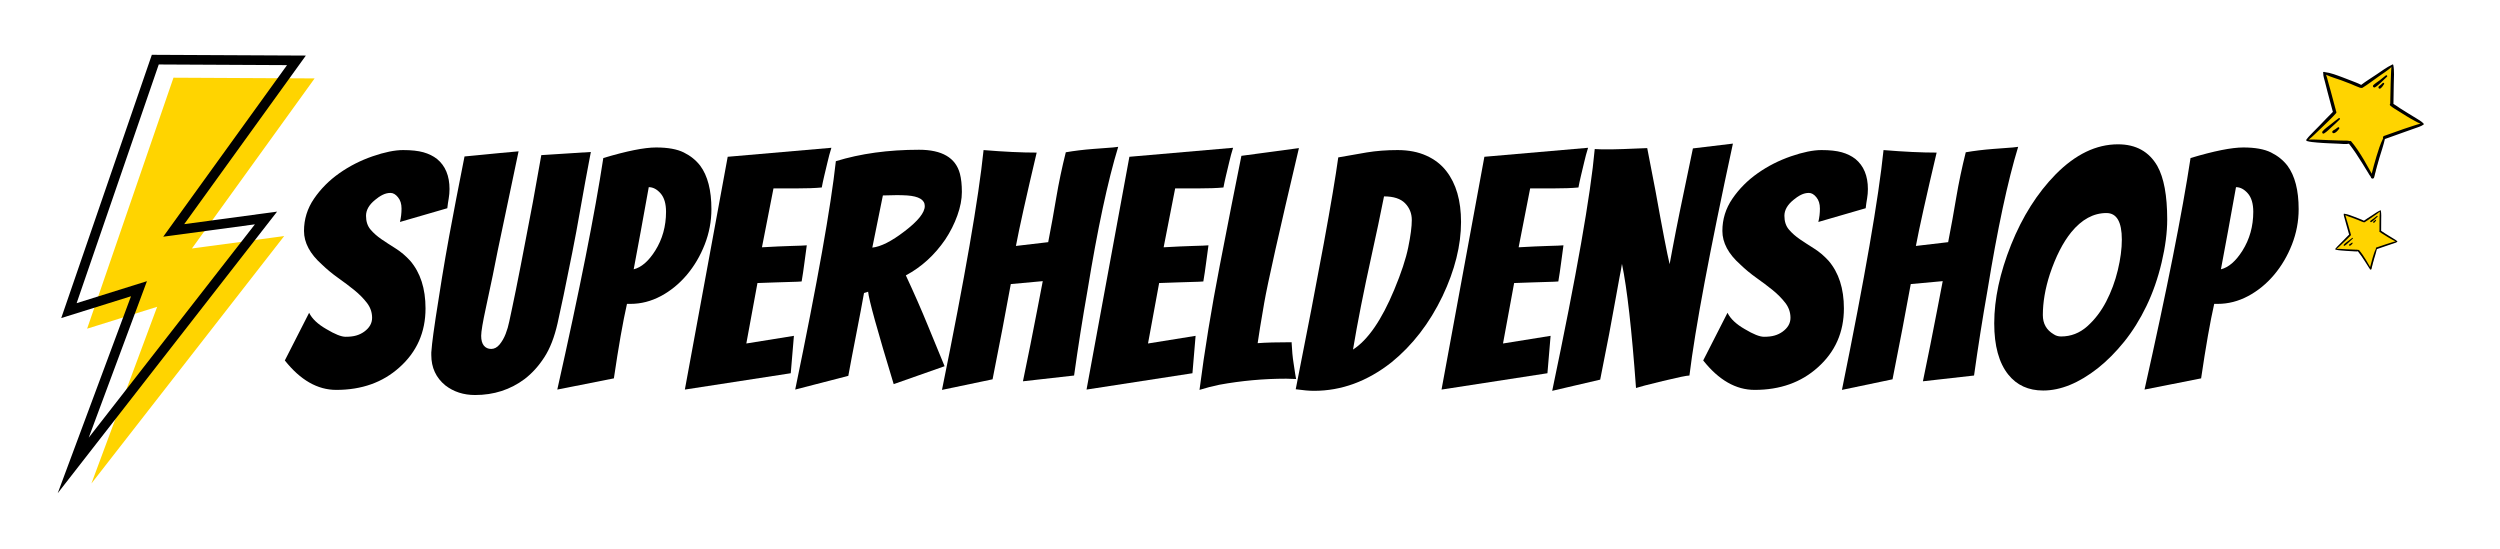
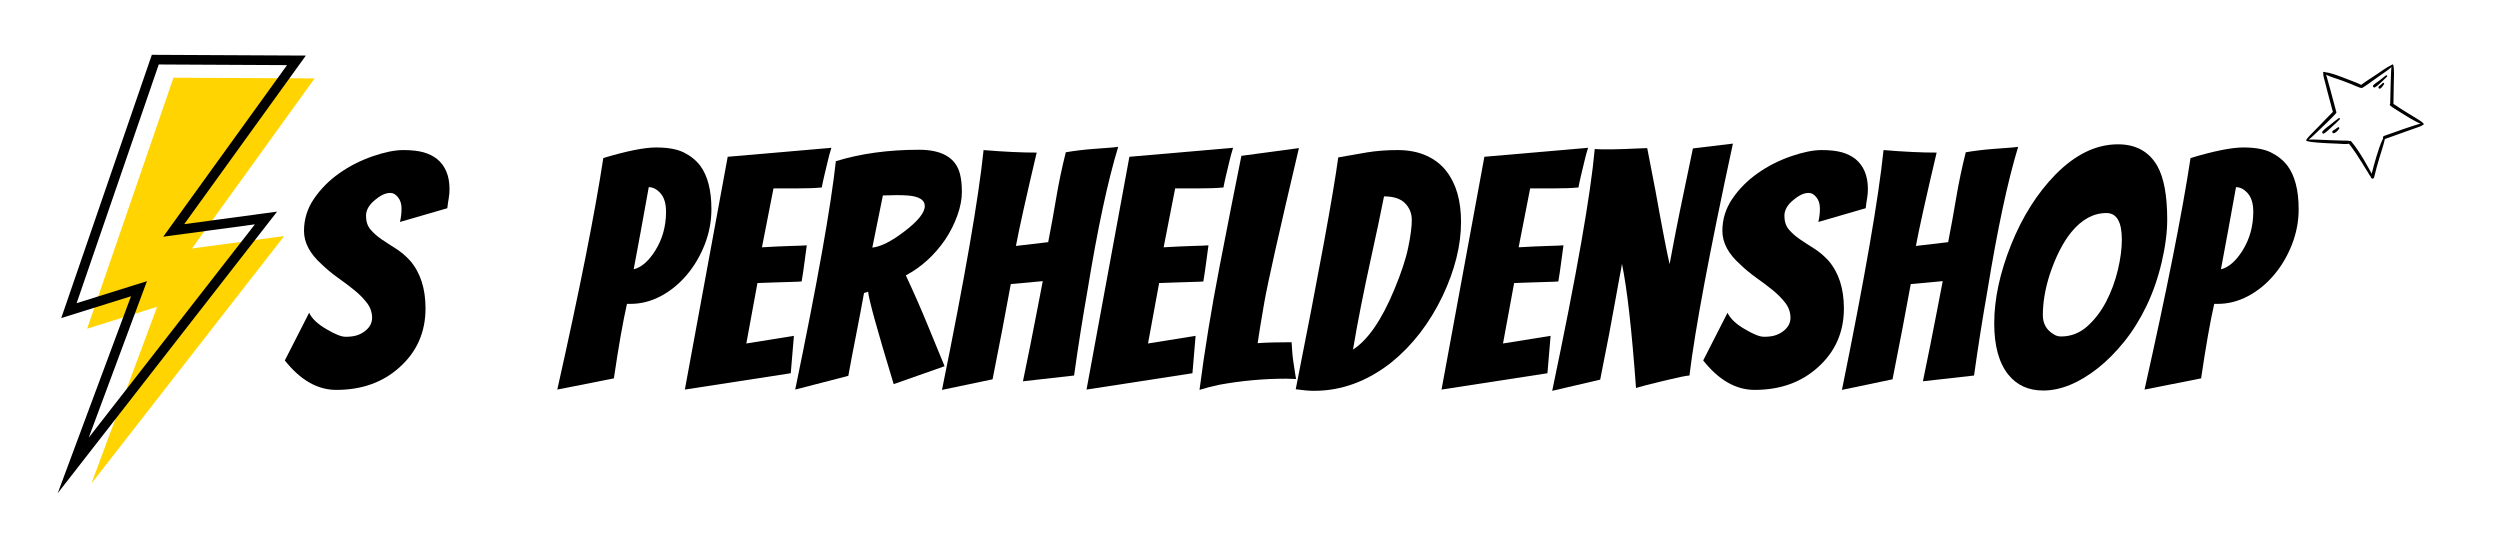
<svg xmlns="http://www.w3.org/2000/svg" width="660" zoomAndPan="magnify" viewBox="0 0 495 108.75" height="145" preserveAspectRatio="xMidYMid meet" version="1.0">
  <defs>
    <g />
    <clipPath id="id1">
      <path d="M 17 15 L 62.301 15 L 62.301 96 L 17 96 Z M 17 15 " clip-rule="nonzero" />
    </clipPath>
    <clipPath id="id2">
      <path d="M 11.418 10.852 L 61 10.852 L 61 97.652 L 11.418 97.652 Z M 11.418 10.852 " clip-rule="nonzero" />
    </clipPath>
    <clipPath id="id3">
      <path d="M 456 12 L 480 12 L 480 36 L 456 36 Z M 456 12 " clip-rule="nonzero" />
    </clipPath>
    <clipPath id="id4">
      <path d="M 463.977 7.223 L 483.52 18.262 L 472.848 37.156 L 453.301 26.117 Z M 463.977 7.223 " clip-rule="nonzero" />
    </clipPath>
    <clipPath id="id5">
      <path d="M 463.977 7.223 L 483.52 18.262 L 472.848 37.156 L 453.301 26.117 Z M 463.977 7.223 " clip-rule="nonzero" />
    </clipPath>
    <clipPath id="id6">
      <path d="M 464.176 7.434 L 483.496 18.348 L 472.977 36.973 L 453.652 26.062 Z M 464.176 7.434 " clip-rule="nonzero" />
    </clipPath>
    <clipPath id="id7">
      <path d="M 464.176 7.434 L 483.461 18.328 L 472.941 36.953 L 453.652 26.062 Z M 464.176 7.434 " clip-rule="nonzero" />
    </clipPath>
    <clipPath id="id8">
      <path d="M 456 12 L 480 12 L 480 36 L 456 36 Z M 456 12 " clip-rule="nonzero" />
    </clipPath>
    <clipPath id="id9">
      <path d="M 463.977 7.223 L 483.52 18.262 L 472.848 37.156 L 453.301 26.117 Z M 463.977 7.223 " clip-rule="nonzero" />
    </clipPath>
    <clipPath id="id10">
      <path d="M 463.977 7.223 L 483.52 18.262 L 472.848 37.156 L 453.301 26.117 Z M 463.977 7.223 " clip-rule="nonzero" />
    </clipPath>
    <clipPath id="id11">
      <path d="M 463.992 7.23 L 483.5 18.25 L 472.809 37.18 L 453.301 26.16 Z M 463.992 7.23 " clip-rule="nonzero" />
    </clipPath>
    <clipPath id="id12">
      <path d="M 463.992 7.23 L 483.5 18.25 L 472.828 37.145 L 453.32 26.125 Z M 463.992 7.23 " clip-rule="nonzero" />
    </clipPath>
    <clipPath id="id13">
      <path d="M 462 41 L 475 41 L 475 54 L 462 54 Z M 462 41 " clip-rule="nonzero" />
    </clipPath>
    <clipPath id="id14">
      <path d="M 466.121 38.684 L 476.547 44.57 L 471.023 54.344 L 460.602 48.457 Z M 466.121 38.684 " clip-rule="nonzero" />
    </clipPath>
    <clipPath id="id15">
      <path d="M 466.121 38.684 L 476.547 44.57 L 471.023 54.344 L 460.602 48.457 Z M 466.121 38.684 " clip-rule="nonzero" />
    </clipPath>
    <clipPath id="id16">
      <path d="M 466.227 38.793 L 476.535 44.617 L 471.094 54.25 L 460.785 48.43 Z M 466.227 38.793 " clip-rule="nonzero" />
    </clipPath>
    <clipPath id="id17">
-       <path d="M 466.227 38.793 L 476.516 44.605 L 471.074 54.238 L 460.785 48.43 Z M 466.227 38.793 " clip-rule="nonzero" />
-     </clipPath>
+       </clipPath>
    <clipPath id="id18">
      <path d="M 462 41 L 475 41 L 475 54 L 462 54 Z M 462 41 " clip-rule="nonzero" />
    </clipPath>
    <clipPath id="id19">
      <path d="M 466.121 38.684 L 476.547 44.57 L 471.023 54.344 L 460.602 48.457 Z M 466.121 38.684 " clip-rule="nonzero" />
    </clipPath>
    <clipPath id="id20">
      <path d="M 466.121 38.684 L 476.547 44.57 L 471.023 54.344 L 460.602 48.457 Z M 466.121 38.684 " clip-rule="nonzero" />
    </clipPath>
    <clipPath id="id21">
      <path d="M 466.129 38.688 L 476.535 44.566 L 471.008 54.355 L 460.598 48.477 Z M 466.129 38.688 " clip-rule="nonzero" />
    </clipPath>
    <clipPath id="id22">
-       <path d="M 466.129 38.688 L 476.535 44.566 L 471.016 54.34 L 460.609 48.457 Z M 466.129 38.688 " clip-rule="nonzero" />
-     </clipPath>
+       </clipPath>
  </defs>
  <g clip-path="url(#id1)">
    <path fill="rgb(100%, 83.139%, 0%)" d="M 35.148 15.387 L 34.348 15.383 L 34.09 16.137 L 17.961 63.016 L 17.25 65.078 L 19.344 64.426 L 31.117 60.746 L 20.609 88.984 L 18.102 95.73 L 22.531 90.043 L 54.609 48.871 L 56.27 46.738 L 53.578 47.102 L 38 49.199 L 61.043 17.262 L 62.293 15.527 L 60.145 15.516 L 35.148 15.387 " fill-opacity="1" fill-rule="nonzero" />
  </g>
  <g clip-path="url(#id2)">
    <path fill="rgb(0%, 0%, 0%)" d="M 29.094 55.672 L 17.57 86.656 L 50.473 44.418 L 32.32 46.867 L 56.832 12.895 L 31.434 12.766 L 31.398 12.867 L 15.172 60.027 Z M 11.43 97.652 L 25.938 58.66 L 12.125 62.977 L 30.062 10.852 L 60.559 11.004 L 36.477 44.379 L 54.863 41.902 L 11.43 97.652 " fill-opacity="1" fill-rule="nonzero" />
  </g>
  <g fill="rgb(0%, 0%, 0%)" fill-opacity="1">
    <g transform="translate(55.504, 77.073)">
      <g>
        <path d="M 23.688 -33.125 C 23.895 -33.969 24 -34.852 24 -35.781 C 24 -36.707 23.766 -37.453 23.297 -38.016 C 22.836 -38.586 22.344 -38.875 21.812 -38.875 C 21.289 -38.875 20.773 -38.75 20.266 -38.5 C 19.754 -38.25 19.25 -37.91 18.75 -37.484 C 17.562 -36.516 16.969 -35.469 16.969 -34.344 C 16.969 -33.227 17.266 -32.32 17.859 -31.625 C 18.453 -30.926 19.18 -30.281 20.047 -29.688 C 20.91 -29.102 21.848 -28.492 22.859 -27.859 C 23.867 -27.223 24.816 -26.422 25.703 -25.453 C 27.734 -23.086 28.75 -19.941 28.75 -16.016 C 28.75 -11.285 27.02 -7.383 23.562 -4.312 C 20.27 -1.352 16.109 0.125 11.078 0.125 C 7.367 0.125 3.973 -1.816 0.891 -5.703 L 5.703 -15.141 C 6.285 -13.953 7.426 -12.875 9.125 -11.906 C 10.812 -10.895 12.078 -10.391 12.922 -10.391 C 13.766 -10.391 14.469 -10.473 15.031 -10.641 C 15.602 -10.805 16.125 -11.055 16.594 -11.391 C 17.645 -12.148 18.172 -13.066 18.172 -14.141 C 18.172 -15.223 17.832 -16.207 17.156 -17.094 C 16.477 -17.977 15.645 -18.82 14.656 -19.625 C 13.664 -20.426 12.586 -21.238 11.422 -22.062 C 10.266 -22.883 9.203 -23.766 8.234 -24.703 C 5.867 -26.805 4.688 -29.02 4.688 -31.344 C 4.688 -33.664 5.348 -35.797 6.672 -37.734 C 8.004 -39.68 9.672 -41.359 11.672 -42.766 C 13.68 -44.18 15.879 -45.301 18.266 -46.125 C 20.648 -46.945 22.664 -47.359 24.312 -47.359 C 25.957 -47.359 27.297 -47.211 28.328 -46.922 C 29.367 -46.629 30.27 -46.188 31.031 -45.594 C 32.676 -44.238 33.5 -42.254 33.5 -39.641 C 33.5 -39.004 33.445 -38.391 33.344 -37.797 C 33.238 -37.211 33.145 -36.562 33.062 -35.844 Z M 23.688 -33.125 " />
      </g>
    </g>
  </g>
  <g fill="rgb(0%, 0%, 0%)" fill-opacity="1">
    <g transform="translate(83.366, 77.073)">
      <g>
-         <path d="M 8.609 -46.094 C 9.535 -46.176 10.617 -46.281 11.859 -46.406 C 13.109 -46.539 14.332 -46.66 15.531 -46.766 C 16.738 -46.867 18 -46.984 19.312 -47.109 C 18.219 -41.922 17.352 -37.805 16.719 -34.766 C 16.082 -31.723 15.57 -29.297 15.188 -27.484 C 14.812 -25.672 14.477 -24.004 14.188 -22.484 C 13.508 -19.273 13.066 -17.188 12.859 -16.219 C 12.223 -13.301 11.906 -11.422 11.906 -10.578 C 11.906 -9.734 12.082 -9.086 12.438 -8.641 C 12.801 -8.203 13.285 -7.984 13.891 -7.984 C 14.504 -7.984 15.055 -8.273 15.547 -8.859 C 16.035 -9.453 16.438 -10.148 16.75 -10.953 C 17.062 -11.754 17.301 -12.578 17.469 -13.422 C 17.645 -14.266 17.828 -15.117 18.016 -15.984 C 18.203 -16.848 18.453 -18.051 18.766 -19.594 C 19.086 -21.133 19.406 -22.738 19.719 -24.406 C 20.039 -26.07 20.367 -27.773 20.703 -29.516 C 21.586 -33.941 22.625 -39.555 23.812 -46.359 L 33.625 -46.984 L 33.312 -45.344 C 32.801 -42.676 32.238 -39.602 31.625 -36.125 C 31.02 -32.645 30.461 -29.641 29.953 -27.109 C 28.641 -20.516 27.664 -15.832 27.031 -13.062 C 26.406 -10.301 25.531 -8.055 24.406 -6.328 C 23.289 -4.598 21.992 -3.164 20.516 -2.031 C 17.691 0.082 14.422 1.141 10.703 1.141 C 8.422 1.141 6.457 0.504 4.812 -0.766 C 2.957 -2.285 2.031 -4.289 2.031 -6.781 C 2.031 -6.945 2.031 -7.113 2.031 -7.281 C 2.031 -7.445 2.082 -8.016 2.188 -8.984 C 2.289 -9.961 2.531 -11.707 2.906 -14.219 C 3.289 -16.727 3.703 -19.344 4.141 -22.062 C 4.586 -24.789 5.062 -27.523 5.562 -30.266 C 6.07 -33.016 6.539 -35.504 6.969 -37.734 C 7.895 -42.547 8.441 -45.332 8.609 -46.094 Z M 8.609 -46.094 " />
-       </g>
+         </g>
    </g>
  </g>
  <g fill="rgb(0%, 0%, 0%)" fill-opacity="1">
    <g transform="translate(110.532, 77.073)">
      <g>
        <path d="M -0.188 0.062 C 4.238 -19.656 7.273 -34.938 8.922 -45.781 C 13.566 -47.176 17.051 -47.875 19.375 -47.875 C 21.695 -47.875 23.52 -47.547 24.844 -46.891 C 26.176 -46.234 27.266 -45.359 28.109 -44.266 C 29.586 -42.273 30.328 -39.406 30.328 -35.656 C 30.328 -33.25 29.883 -30.914 29 -28.656 C 28.113 -26.395 26.93 -24.391 25.453 -22.641 C 23.973 -20.891 22.266 -19.492 20.328 -18.453 C 18.391 -17.422 16.383 -16.906 14.312 -16.906 L 13.609 -16.906 C 12.805 -13.363 11.941 -8.445 11.016 -2.156 Z M 17.922 -40.016 C 16.828 -33.898 15.832 -28.477 14.938 -23.75 C 16.457 -24.125 17.875 -25.348 19.188 -27.422 C 20.625 -29.703 21.344 -32.273 21.344 -35.141 C 21.344 -36.742 20.984 -37.957 20.266 -38.781 C 19.547 -39.602 18.766 -40.016 17.922 -40.016 Z M 17.922 -40.016 " />
      </g>
    </g>
  </g>
  <g fill="rgb(0%, 0%, 0%)" fill-opacity="1">
    <g transform="translate(135.101, 77.073)">
      <g>
        <path d="M 0.5 0.062 L 8.984 -46.031 L 29.516 -47.812 C 29.211 -46.844 28.957 -45.898 28.75 -44.984 C 28.539 -44.078 28.328 -43.18 28.109 -42.297 C 27.898 -41.41 27.734 -40.629 27.609 -39.953 C 26.336 -39.828 24.609 -39.766 22.422 -39.766 L 18.047 -39.766 L 15.766 -28.109 C 18.086 -28.242 20.031 -28.332 21.594 -28.375 C 23.156 -28.414 24.172 -28.457 24.641 -28.5 C 24.461 -27.27 24.301 -26.07 24.156 -24.906 C 24.008 -23.75 23.832 -22.562 23.625 -21.344 C 23.156 -21.301 22.438 -21.27 21.469 -21.25 C 20.5 -21.227 19.484 -21.195 18.422 -21.156 C 17.367 -21.113 16.188 -21.07 14.875 -21.031 L 12.672 -9.062 L 22.094 -10.578 L 21.469 -3.172 Z M 0.5 0.062 " />
      </g>
    </g>
  </g>
  <g fill="rgb(0%, 0%, 0%)" fill-opacity="1">
    <g transform="translate(157.201, 77.073)">
      <g>
        <path d="M 19.75 -1.016 C 16.5 -11.691 14.812 -17.789 14.688 -19.312 L 13.875 -19.062 C 13.531 -17.113 13.02 -14.41 12.344 -10.953 C 11.664 -7.492 11.141 -4.727 10.766 -2.656 L 0.25 0.062 C 4.645 -21.164 7.328 -36.238 8.297 -45.156 C 13.191 -46.664 18.68 -47.422 24.766 -47.422 C 29.316 -47.422 32.016 -45.844 32.859 -42.688 C 33.117 -41.707 33.25 -40.5 33.25 -39.062 C 33.25 -37.633 32.953 -36.086 32.359 -34.422 C 31.766 -32.754 30.961 -31.16 29.953 -29.641 C 27.836 -26.555 25.238 -24.191 22.156 -22.547 C 23.812 -18.992 25.281 -15.645 26.562 -12.5 C 27.852 -9.352 28.941 -6.707 29.828 -4.562 Z M 20.391 -38.438 L 17.609 -38.375 L 15.516 -28.047 C 17.203 -28.223 19.332 -29.301 21.906 -31.281 C 24.57 -33.312 25.906 -34.977 25.906 -36.281 C 25.906 -37.508 24.742 -38.207 22.422 -38.375 C 21.742 -38.414 21.066 -38.438 20.391 -38.438 Z M 20.391 -38.438 " />
      </g>
    </g>
  </g>
  <g fill="rgb(0%, 0%, 0%)" fill-opacity="1">
    <g transform="translate(186.013, 77.073)">
      <g>
        <path d="M 0.5 0.125 C 5.02 -22.082 7.766 -37.91 8.734 -47.359 C 12.785 -47.023 16.289 -46.859 19.25 -46.859 C 17.176 -38.078 15.805 -31.914 15.141 -28.375 L 21.531 -29.125 C 22.125 -32.164 22.66 -35.129 23.141 -38.016 C 23.629 -40.91 24.254 -43.879 25.016 -46.922 C 26.703 -47.211 28.492 -47.43 30.391 -47.578 C 32.297 -47.734 33.609 -47.832 34.328 -47.875 L 35.391 -48 C 33.328 -41.25 31.301 -31.77 29.312 -19.562 C 28.344 -14.07 27.457 -8.457 26.656 -2.719 L 16.531 -1.578 C 17.07 -4.16 17.566 -6.586 18.016 -8.859 C 18.461 -11.141 18.906 -13.398 19.344 -15.641 C 19.789 -17.879 20.16 -19.801 20.453 -21.406 L 14.125 -20.828 C 13.156 -15.473 11.953 -9.188 10.516 -1.969 Z M 0.5 0.125 " />
      </g>
    </g>
  </g>
  <g fill="rgb(0%, 0%, 0%)" fill-opacity="1">
    <g transform="translate(214.635, 77.073)">
      <g>
        <path d="M 0.5 0.062 L 8.984 -46.031 L 29.516 -47.812 C 29.211 -46.844 28.957 -45.898 28.75 -44.984 C 28.539 -44.078 28.328 -43.18 28.109 -42.297 C 27.898 -41.41 27.734 -40.629 27.609 -39.953 C 26.336 -39.828 24.609 -39.766 22.422 -39.766 L 18.047 -39.766 L 15.766 -28.109 C 18.086 -28.242 20.031 -28.332 21.594 -28.375 C 23.156 -28.414 24.172 -28.457 24.641 -28.5 C 24.461 -27.27 24.301 -26.07 24.156 -24.906 C 24.008 -23.75 23.832 -22.562 23.625 -21.344 C 23.156 -21.301 22.438 -21.27 21.469 -21.25 C 20.5 -21.227 19.484 -21.195 18.422 -21.156 C 17.367 -21.113 16.188 -21.07 14.875 -21.031 L 12.672 -9.062 L 22.094 -10.578 L 21.469 -3.172 Z M 0.5 0.062 " />
      </g>
    </g>
  </g>
  <g fill="rgb(0%, 0%, 0%)" fill-opacity="1">
    <g transform="translate(236.735, 77.073)">
      <g>
        <path d="M 12.281 -9.125 C 13.883 -9.25 16.125 -9.312 19 -9.312 C 19.082 -7.664 19.207 -6.32 19.375 -5.281 C 19.539 -4.25 19.656 -3.488 19.719 -3 C 19.789 -2.52 19.848 -2.195 19.891 -2.031 L 17.922 -2.094 C 13.484 -2.094 9.07 -1.691 4.688 -0.891 C 3.25 -0.586 1.941 -0.25 0.766 0.125 C 1.773 -7.688 3.113 -15.895 4.781 -24.5 C 6.445 -33.113 7.875 -40.352 9.062 -46.219 L 20.453 -47.75 C 16.523 -31.113 14.234 -20.895 13.578 -17.094 C 12.922 -13.289 12.488 -10.633 12.281 -9.125 Z M 12.281 -9.125 " />
      </g>
    </g>
  </g>
  <g fill="rgb(0%, 0%, 0%)" fill-opacity="1">
    <g transform="translate(256.302, 77.073)">
      <g>
        <path d="M 11.594 -7.859 C 14.539 -9.754 17.258 -13.695 19.75 -19.688 C 21.145 -23.031 22.07 -25.836 22.531 -28.109 C 23 -30.391 23.234 -32.188 23.234 -33.5 C 23.234 -34.812 22.789 -35.922 21.906 -36.828 C 21.02 -37.734 19.629 -38.188 17.734 -38.188 C 17.016 -34.551 16.191 -30.645 15.266 -26.469 C 13.703 -19.375 12.477 -13.172 11.594 -7.859 Z M 0.25 0 C 4.852 -23.176 7.66 -38.477 8.672 -45.906 C 10.535 -46.25 12.414 -46.578 14.312 -46.891 C 16.207 -47.203 18.242 -47.359 20.422 -47.359 C 22.598 -47.359 24.5 -46.988 26.125 -46.25 C 27.75 -45.52 29.066 -44.5 30.078 -43.188 C 32.016 -40.695 32.984 -37.344 32.984 -33.125 C 32.984 -28.477 31.758 -23.578 29.312 -18.422 C 26.738 -13.066 23.363 -8.695 19.188 -5.312 C 14.414 -1.562 9.305 0.312 3.859 0.312 C 2.93 0.312 1.727 0.207 0.25 0 Z M 0.25 0 " />
      </g>
    </g>
  </g>
  <g fill="rgb(0%, 0%, 0%)" fill-opacity="1">
    <g transform="translate(284.924, 77.073)">
      <g>
        <path d="M 0.5 0.062 L 8.984 -46.031 L 29.516 -47.812 C 29.211 -46.844 28.957 -45.898 28.75 -44.984 C 28.539 -44.078 28.328 -43.18 28.109 -42.297 C 27.898 -41.41 27.734 -40.629 27.609 -39.953 C 26.336 -39.828 24.609 -39.766 22.422 -39.766 L 18.047 -39.766 L 15.766 -28.109 C 18.086 -28.242 20.031 -28.332 21.594 -28.375 C 23.156 -28.414 24.172 -28.457 24.641 -28.5 C 24.461 -27.27 24.301 -26.07 24.156 -24.906 C 24.008 -23.75 23.832 -22.562 23.625 -21.344 C 23.156 -21.301 22.438 -21.27 21.469 -21.25 C 20.5 -21.227 19.484 -21.195 18.422 -21.156 C 17.367 -21.113 16.188 -21.07 14.875 -21.031 L 12.672 -9.062 L 22.094 -10.578 L 21.469 -3.172 Z M 0.5 0.062 " />
      </g>
    </g>
  </g>
  <g fill="rgb(0%, 0%, 0%)" fill-opacity="1">
    <g transform="translate(307.024, 77.073)">
      <g>
        <path d="M 10.188 -47.5 L 12.031 -47.5 C 12.875 -47.5 15.238 -47.582 19.125 -47.75 C 19.719 -44.707 20.266 -41.879 20.766 -39.266 C 22.117 -31.742 23.051 -26.91 23.562 -24.766 C 23.727 -25.648 23.914 -26.66 24.125 -27.797 C 24.332 -28.941 24.562 -30.133 24.812 -31.375 C 25.07 -32.625 25.328 -33.898 25.578 -35.203 C 26.004 -37.273 26.867 -41.438 28.172 -47.688 L 36.094 -48.641 C 31.488 -27.316 28.617 -12.008 27.484 -2.719 C 26.973 -2.719 25.227 -2.359 22.25 -1.641 C 19.281 -0.922 17.5 -0.457 16.906 -0.25 C 16.062 -11.82 15.133 -20.016 14.125 -24.828 C 14 -24.023 13.828 -23.082 13.609 -22 C 13.398 -20.926 13.191 -19.773 12.984 -18.547 C 12.18 -13.953 11.125 -8.406 9.812 -1.906 L 0.312 0.312 C 5.125 -22.602 7.93 -38.562 8.734 -47.562 C 9.328 -47.52 9.812 -47.5 10.188 -47.5 Z M 10.188 -47.5 " />
      </g>
    </g>
  </g>
  <g fill="rgb(0%, 0%, 0%)" fill-opacity="1">
    <g transform="translate(336.343, 77.073)">
      <g>
        <path d="M 23.688 -33.125 C 23.895 -33.969 24 -34.852 24 -35.781 C 24 -36.707 23.766 -37.453 23.297 -38.016 C 22.836 -38.586 22.344 -38.875 21.812 -38.875 C 21.289 -38.875 20.773 -38.75 20.266 -38.5 C 19.754 -38.25 19.25 -37.91 18.75 -37.484 C 17.562 -36.516 16.969 -35.469 16.969 -34.344 C 16.969 -33.227 17.266 -32.32 17.859 -31.625 C 18.453 -30.926 19.18 -30.281 20.047 -29.688 C 20.91 -29.102 21.848 -28.492 22.859 -27.859 C 23.867 -27.223 24.816 -26.422 25.703 -25.453 C 27.734 -23.086 28.75 -19.941 28.75 -16.016 C 28.75 -11.285 27.02 -7.383 23.562 -4.312 C 20.27 -1.352 16.109 0.125 11.078 0.125 C 7.367 0.125 3.973 -1.816 0.891 -5.703 L 5.703 -15.141 C 6.285 -13.953 7.426 -12.875 9.125 -11.906 C 10.812 -10.895 12.078 -10.391 12.922 -10.391 C 13.766 -10.391 14.469 -10.473 15.031 -10.641 C 15.602 -10.805 16.125 -11.055 16.594 -11.391 C 17.645 -12.148 18.172 -13.066 18.172 -14.141 C 18.172 -15.223 17.832 -16.207 17.156 -17.094 C 16.477 -17.977 15.645 -18.82 14.656 -19.625 C 13.664 -20.426 12.586 -21.238 11.422 -22.062 C 10.266 -22.883 9.203 -23.766 8.234 -24.703 C 5.867 -26.805 4.688 -29.02 4.688 -31.344 C 4.688 -33.664 5.348 -35.797 6.672 -37.734 C 8.004 -39.68 9.672 -41.359 11.672 -42.766 C 13.68 -44.18 15.879 -45.301 18.266 -46.125 C 20.648 -46.945 22.664 -47.359 24.312 -47.359 C 25.957 -47.359 27.297 -47.211 28.328 -46.922 C 29.367 -46.629 30.27 -46.188 31.031 -45.594 C 32.676 -44.238 33.5 -42.254 33.5 -39.641 C 33.5 -39.004 33.445 -38.391 33.344 -37.797 C 33.238 -37.211 33.145 -36.562 33.062 -35.844 Z M 23.688 -33.125 " />
      </g>
    </g>
  </g>
  <g fill="rgb(0%, 0%, 0%)" fill-opacity="1">
    <g transform="translate(364.205, 77.073)">
      <g>
        <path d="M 0.5 0.125 C 5.02 -22.082 7.766 -37.91 8.734 -47.359 C 12.785 -47.023 16.289 -46.859 19.25 -46.859 C 17.176 -38.078 15.805 -31.914 15.141 -28.375 L 21.531 -29.125 C 22.125 -32.164 22.66 -35.129 23.141 -38.016 C 23.629 -40.91 24.254 -43.879 25.016 -46.922 C 26.703 -47.211 28.492 -47.43 30.391 -47.578 C 32.297 -47.734 33.609 -47.832 34.328 -47.875 L 35.391 -48 C 33.328 -41.25 31.301 -31.77 29.312 -19.562 C 28.344 -14.07 27.457 -8.457 26.656 -2.719 L 16.531 -1.578 C 17.07 -4.16 17.566 -6.586 18.016 -8.859 C 18.461 -11.141 18.906 -13.398 19.344 -15.641 C 19.789 -17.879 20.16 -19.801 20.453 -21.406 L 14.125 -20.828 C 13.156 -15.473 11.953 -9.188 10.516 -1.969 Z M 0.5 0.125 " />
      </g>
    </g>
  </g>
  <g fill="rgb(0%, 0%, 0%)" fill-opacity="1">
    <g transform="translate(392.827, 77.073)">
      <g>
        <path d="M 27.297 -29.641 C 27.297 -33.141 26.281 -34.891 24.25 -34.891 C 21.676 -34.891 19.352 -33.625 17.281 -31.094 C 15.633 -29.062 14.223 -26.297 13.047 -22.797 C 12.117 -19.922 11.656 -17.219 11.656 -14.688 C 11.656 -13 12.367 -11.734 13.797 -10.891 C 14.223 -10.598 14.711 -10.453 15.266 -10.453 C 17.203 -10.453 18.922 -11.113 20.422 -12.438 C 21.922 -13.77 23.176 -15.406 24.188 -17.344 C 25.195 -19.289 25.969 -21.367 26.5 -23.578 C 27.031 -25.797 27.297 -27.816 27.297 -29.641 Z M 36.281 -33.625 C 36.281 -31.051 35.91 -28.203 35.172 -25.078 C 34.43 -21.953 33.426 -19.078 32.156 -16.453 C 30.895 -13.836 29.43 -11.492 27.766 -9.422 C 26.098 -7.359 24.359 -5.609 22.547 -4.172 C 18.785 -1.223 15.176 0.25 11.719 0.25 C 8.801 0.25 6.5 -0.801 4.812 -2.906 C 2.957 -5.227 2.031 -8.609 2.031 -13.047 C 2.031 -17.859 3.145 -23.051 5.375 -28.625 C 7.613 -34.195 10.551 -38.836 14.188 -42.547 C 18.113 -46.516 22.227 -48.5 26.531 -48.5 C 30.082 -48.5 32.68 -47.066 34.328 -44.203 C 35.629 -41.879 36.281 -38.352 36.281 -33.625 Z M 36.281 -33.625 " />
      </g>
    </g>
  </g>
  <g fill="rgb(0%, 0%, 0%)" fill-opacity="1">
    <g transform="translate(424.805, 77.073)">
      <g>
        <path d="M -0.188 0.062 C 4.238 -19.656 7.273 -34.938 8.922 -45.781 C 13.566 -47.176 17.051 -47.875 19.375 -47.875 C 21.695 -47.875 23.52 -47.547 24.844 -46.891 C 26.176 -46.234 27.266 -45.359 28.109 -44.266 C 29.586 -42.273 30.328 -39.406 30.328 -35.656 C 30.328 -33.25 29.883 -30.914 29 -28.656 C 28.113 -26.395 26.93 -24.391 25.453 -22.641 C 23.973 -20.891 22.266 -19.492 20.328 -18.453 C 18.391 -17.422 16.383 -16.906 14.312 -16.906 L 13.609 -16.906 C 12.805 -13.363 11.941 -8.445 11.016 -2.156 Z M 17.922 -40.016 C 16.828 -33.898 15.832 -28.477 14.938 -23.75 C 16.457 -24.125 17.875 -25.348 19.188 -27.422 C 20.625 -29.703 21.344 -32.273 21.344 -35.141 C 21.344 -36.742 20.984 -37.957 20.266 -38.781 C 19.547 -39.602 18.766 -40.016 17.922 -40.016 Z M 17.922 -40.016 " />
      </g>
    </g>
  </g>
  <g clip-path="url(#id3)">
    <g clip-path="url(#id4)">
      <g clip-path="url(#id5)">
        <g clip-path="url(#id6)">
          <g clip-path="url(#id7)">
-             <path fill="rgb(100%, 83.139%, 0%)" d="M 473.363 20.629 L 473.473 18.711 M 473.363 20.629 C 475.539 21.969 477.715 23.309 479.895 24.641 C 477.262 25.543 474.629 26.441 471.996 27.34 C 471.332 29.988 470.668 32.633 470.004 35.277 C 468.402 32.895 466.801 30.512 465.199 28.133 C 462.414 27.996 459.633 27.859 456.848 27.723 C 458.688 25.785 460.527 23.844 462.367 21.906 L 460.211 14.48 C 462.664 15.383 465.113 16.277 467.566 17.18 C 469.641 15.758 471.723 14.332 473.801 12.902 L 473.473 18.711 " fill-opacity="1" fill-rule="nonzero" />
-           </g>
+             </g>
        </g>
      </g>
    </g>
  </g>
  <g clip-path="url(#id8)">
    <g clip-path="url(#id9)">
      <g clip-path="url(#id10)">
        <g clip-path="url(#id11)">
          <g clip-path="url(#id12)">
            <path fill="rgb(0%, 0%, 0%)" d="M 463.145 25.5 C 462.891 25.832 462.492 26.34 462.051 26.379 C 461.867 26.395 461.699 26.148 461.82 25.988 C 461.957 25.809 462.145 25.738 462.336 25.621 C 462.523 25.508 462.703 25.379 462.871 25.234 C 463.066 25.07 463.289 25.312 463.145 25.5 Z M 463.273 23.637 C 462.77 24.141 462.254 24.625 461.723 25.098 C 461.23 25.539 460.73 26.09 460.16 26.422 C 459.895 26.578 459.68 26.234 459.852 26.023 C 460.285 25.492 460.945 25.066 461.473 24.633 C 462 24.203 462.531 23.789 463.082 23.387 C 463.227 23.277 463.395 23.512 463.273 23.637 Z M 472.055 16.641 C 471.867 16.949 471.652 17.254 471.375 17.488 C 471.285 17.562 471.168 17.594 471.062 17.531 C 470.996 17.492 470.961 17.449 470.941 17.371 C 470.918 17.289 470.938 17.172 471.004 17.113 C 471.277 16.898 471.551 16.691 471.789 16.438 C 471.918 16.301 472.148 16.48 472.055 16.641 Z M 471.449 16.312 C 471.078 16.648 470.688 17.039 470.254 17.285 C 469.984 17.434 469.699 17.074 469.926 16.855 C 470.289 16.496 470.758 16.227 471.164 15.914 C 471.57 15.594 471.977 15.266 472.379 14.941 C 472.551 14.801 472.785 15.02 472.625 15.188 C 472.238 15.578 471.852 15.953 471.449 16.312 Z M 477.871 24.895 C 477.219 25.102 476.57 25.316 475.922 25.539 C 474.621 25.98 473.336 26.438 472.047 26.914 C 471.828 26.992 471.789 27.227 471.863 27.387 C 471.285 28.531 470.898 29.793 470.527 31.012 C 470.188 32.133 469.883 33.262 469.598 34.395 C 469.434 34.082 469.262 33.781 469.09 33.477 C 468.742 32.844 468.391 32.219 468.023 31.602 C 467.277 30.355 466.484 29.117 465.551 28.008 C 465.441 27.883 465.312 27.879 465.207 27.938 C 465.184 27.926 465.16 27.91 465.133 27.906 C 464.809 27.82 464.457 27.848 464.125 27.84 C 463.758 27.832 463.395 27.82 463.031 27.812 C 462.355 27.793 461.68 27.77 461.004 27.742 C 460.328 27.715 459.652 27.676 458.977 27.656 C 458.367 27.637 457.734 27.594 457.121 27.641 C 457.527 27.344 457.898 26.977 458.266 26.637 C 458.754 26.188 459.227 25.723 459.707 25.254 C 460.652 24.328 461.652 23.426 462.527 22.426 C 462.652 22.281 462.621 22.105 462.523 22 C 462.523 21.961 462.523 21.922 462.512 21.875 C 462.164 20.582 461.828 19.293 461.473 18 C 461.301 17.379 461.129 16.766 460.953 16.145 C 460.832 15.73 460.734 15.234 460.562 14.801 C 461.543 15.258 462.633 15.555 463.637 15.922 C 464.254 16.152 464.863 16.383 465.473 16.625 C 466.082 16.871 466.684 17.168 467.305 17.379 C 467.367 17.398 467.426 17.395 467.473 17.383 C 467.551 17.438 467.656 17.445 467.773 17.375 C 468.848 16.719 469.863 15.926 470.895 15.199 C 471.77 14.586 472.699 13.992 473.508 13.285 C 473.441 13.754 473.434 14.242 473.414 14.707 C 473.387 15.359 473.371 16.008 473.348 16.66 C 473.309 17.941 473.277 19.234 473.262 20.516 C 473.168 20.625 473.141 20.781 473.281 20.906 C 473.727 21.312 474.301 21.617 474.805 21.941 C 475.348 22.289 475.891 22.629 476.438 22.965 C 476.984 23.297 477.535 23.621 478.098 23.922 C 478.461 24.117 478.848 24.336 479.246 24.488 C 478.777 24.59 478.312 24.758 477.871 24.895 Z M 479.891 24.535 C 479.891 24.508 479.883 24.477 479.859 24.449 C 479.453 24.02 478.887 23.719 478.387 23.402 C 477.867 23.074 477.344 22.758 476.816 22.441 C 476.293 22.117 475.77 21.793 475.25 21.461 C 474.809 21.176 474.367 20.832 473.898 20.566 C 473.898 20.562 473.898 20.559 473.902 20.551 C 473.938 19.25 473.957 17.945 473.965 16.645 C 473.977 15.418 474.113 14.086 473.875 12.871 C 473.852 12.738 473.676 12.727 473.602 12.82 C 472.52 13.34 471.527 14.09 470.535 14.754 C 469.527 15.434 468.477 16.07 467.512 16.809 C 466.918 16.484 466.258 16.258 465.633 16.008 C 465.047 15.773 464.453 15.547 463.859 15.324 C 462.715 14.902 461.496 14.41 460.27 14.27 C 460.207 14.207 460.113 14.207 460.059 14.262 C 459.961 14.289 459.938 14.43 460 14.508 C 459.988 15.07 460.219 15.699 460.348 16.227 C 460.508 16.875 460.676 17.523 460.844 18.172 C 461.18 19.469 461.535 20.762 461.879 22.051 C 461.887 22.086 461.902 22.113 461.918 22.145 C 461.012 23.008 460.172 23.957 459.293 24.848 C 458.84 25.301 458.391 25.754 457.945 26.215 C 457.551 26.625 457.113 27.039 456.77 27.504 C 456.754 27.504 456.738 27.516 456.73 27.535 C 456.723 27.555 456.715 27.578 456.703 27.598 C 456.688 27.621 456.664 27.648 456.648 27.676 C 456.613 27.719 456.629 27.773 456.66 27.805 C 456.66 27.855 456.691 27.902 456.754 27.922 C 457.414 28.121 458.129 28.16 458.816 28.227 C 459.516 28.293 460.223 28.328 460.926 28.363 C 461.625 28.402 462.328 28.43 463.031 28.453 C 463.684 28.473 464.453 28.598 465.094 28.457 C 466.062 29.688 466.906 30.977 467.723 32.305 C 468.133 32.969 468.539 33.637 468.953 34.305 C 469 34.379 469.219 34.789 469.434 35.039 C 469.422 35.391 469.98 35.508 470.074 35.125 C 470.387 33.824 470.734 32.527 471.125 31.242 C 471.492 30.012 471.93 28.785 472.207 27.531 C 472.207 27.527 472.211 27.527 472.211 27.527 C 473.496 27.059 474.789 26.598 476.082 26.141 C 476.727 25.914 477.371 25.684 478.02 25.453 C 478.613 25.234 479.285 25.055 479.82 24.703 C 479.883 24.672 479.902 24.598 479.891 24.535 " fill-opacity="1" fill-rule="nonzero" />
          </g>
        </g>
      </g>
    </g>
  </g>
  <g clip-path="url(#id13)">
    <g clip-path="url(#id14)">
      <g clip-path="url(#id15)">
        <g clip-path="url(#id16)">
          <g clip-path="url(#id17)">
            <path fill="rgb(100%, 83.139%, 0%)" d="M 471.184 45.734 L 471.227 44.738 M 471.184 45.734 C 472.344 46.449 473.508 47.16 474.672 47.871 C 473.281 48.32 471.895 48.773 470.508 49.223 C 470.172 50.598 469.84 51.973 469.508 53.344 C 468.641 52.094 467.777 50.84 466.914 49.59 C 465.438 49.496 463.961 49.406 462.488 49.316 C 463.449 48.32 464.41 47.32 465.371 46.324 L 464.176 42.438 C 465.48 42.926 466.785 43.41 468.09 43.898 C 469.18 43.168 470.273 42.441 471.363 41.711 L 471.227 44.738 " fill-opacity="1" fill-rule="nonzero" />
          </g>
        </g>
      </g>
    </g>
  </g>
  <g clip-path="url(#id18)">
    <g clip-path="url(#id19)">
      <g clip-path="url(#id20)">
        <g clip-path="url(#id21)">
          <g clip-path="url(#id22)">
            <path fill="rgb(0%, 0%, 0%)" d="M 465.805 48.203 C 465.676 48.375 465.465 48.637 465.234 48.652 C 465.137 48.66 465.047 48.527 465.109 48.449 C 465.18 48.355 465.277 48.32 465.379 48.262 C 465.477 48.199 465.57 48.137 465.66 48.062 C 465.762 47.977 465.883 48.105 465.805 48.203 Z M 465.863 47.23 C 465.598 47.492 465.328 47.738 465.051 47.984 C 464.793 48.207 464.531 48.492 464.23 48.66 C 464.094 48.742 463.977 48.562 464.066 48.453 C 464.293 48.18 464.637 47.961 464.914 47.738 C 465.191 47.52 465.469 47.305 465.758 47.102 C 465.836 47.043 465.926 47.168 465.863 47.23 Z M 470.461 43.648 C 470.367 43.809 470.254 43.965 470.109 44.082 C 470.062 44.121 470 44.137 469.945 44.105 C 469.91 44.082 469.891 44.059 469.879 44.02 C 469.867 43.977 469.875 43.914 469.91 43.887 C 470.055 43.777 470.199 43.668 470.32 43.539 C 470.387 43.469 470.512 43.562 470.461 43.648 Z M 470.141 43.473 C 469.945 43.645 469.742 43.848 469.516 43.969 C 469.371 44.047 469.219 43.855 469.336 43.742 C 469.527 43.559 469.773 43.422 469.984 43.262 C 470.199 43.098 470.41 42.93 470.621 42.762 C 470.715 42.691 470.84 42.809 470.754 42.895 C 470.555 43.094 470.352 43.285 470.141 43.473 Z M 473.602 47.988 C 473.258 48.094 472.918 48.199 472.574 48.312 C 471.887 48.531 471.211 48.762 470.531 49 C 470.418 49.043 470.395 49.16 470.438 49.246 C 470.137 49.84 469.941 50.492 469.754 51.125 C 469.582 51.707 469.43 52.293 469.285 52.883 C 469.199 52.719 469.105 52.562 469.012 52.402 C 468.824 52.07 468.633 51.738 468.434 51.418 C 468.031 50.762 467.602 50.113 467.098 49.523 C 467.039 49.457 466.973 49.457 466.914 49.488 C 466.902 49.48 466.891 49.473 466.875 49.469 C 466.703 49.422 466.516 49.434 466.34 49.43 C 466.148 49.422 465.953 49.414 465.762 49.406 C 465.406 49.391 465.047 49.375 464.688 49.355 C 464.332 49.336 463.973 49.312 463.613 49.297 C 463.289 49.281 462.957 49.254 462.633 49.277 C 462.844 49.125 463.039 48.934 463.23 48.762 C 463.484 48.527 463.734 48.289 463.984 48.051 C 464.477 47.574 465.004 47.109 465.457 46.598 C 465.523 46.52 465.504 46.43 465.453 46.375 C 465.453 46.355 465.453 46.332 465.445 46.309 C 465.254 45.633 465.066 44.957 464.871 44.281 C 464.773 43.957 464.68 43.637 464.578 43.312 C 464.516 43.094 464.457 42.836 464.363 42.609 C 464.887 42.852 465.465 43.016 466 43.215 C 466.328 43.336 466.652 43.461 466.977 43.594 C 467.301 43.727 467.621 43.887 467.953 43.996 C 467.988 44.008 468.016 44.008 468.043 44 C 468.082 44.031 468.141 44.035 468.199 44 C 468.766 43.664 469.297 43.258 469.84 42.887 C 470.297 42.574 470.785 42.27 471.207 41.906 C 471.176 42.152 471.176 42.406 471.168 42.648 C 471.16 42.988 471.156 43.328 471.148 43.664 C 471.137 44.336 471.129 45.008 471.129 45.676 C 471.082 45.73 471.066 45.812 471.141 45.879 C 471.383 46.094 471.688 46.258 471.957 46.43 C 472.246 46.613 472.535 46.793 472.828 46.973 C 473.121 47.148 473.414 47.324 473.715 47.484 C 473.91 47.59 474.117 47.703 474.324 47.789 C 474.078 47.836 473.836 47.922 473.602 47.988 Z M 474.668 47.816 C 474.668 47.801 474.664 47.785 474.652 47.77 C 474.434 47.543 474.129 47.383 473.863 47.215 C 473.586 47.039 473.305 46.871 473.023 46.703 C 472.746 46.531 472.465 46.359 472.191 46.184 C 471.953 46.031 471.715 45.848 471.469 45.707 C 471.465 45.703 471.469 45.703 471.469 45.699 C 471.48 45.02 471.48 44.34 471.477 43.66 C 471.473 43.023 471.535 42.328 471.402 41.695 C 471.387 41.625 471.297 41.617 471.254 41.668 C 470.688 41.93 470.164 42.312 469.645 42.652 C 469.117 43 468.562 43.324 468.059 43.703 C 467.742 43.531 467.391 43.406 467.059 43.273 C 466.746 43.145 466.43 43.023 466.113 42.906 C 465.504 42.676 464.855 42.41 464.207 42.328 C 464.172 42.297 464.121 42.297 464.094 42.324 C 464.043 42.34 464.031 42.41 464.062 42.449 C 464.062 42.742 464.191 43.074 464.262 43.352 C 464.352 43.691 464.441 44.027 464.539 44.367 C 464.723 45.047 464.922 45.719 465.113 46.395 C 465.117 46.414 465.125 46.43 465.133 46.445 C 464.66 46.887 464.223 47.379 463.762 47.836 C 463.527 48.066 463.289 48.301 463.059 48.539 C 462.852 48.75 462.625 48.961 462.445 49.203 C 462.438 49.203 462.43 49.207 462.422 49.219 C 462.418 49.23 462.418 49.238 462.41 49.25 C 462.402 49.262 462.391 49.277 462.383 49.289 C 462.363 49.312 462.371 49.34 462.391 49.359 C 462.391 49.383 462.406 49.41 462.438 49.422 C 462.789 49.527 463.168 49.555 463.535 49.594 C 463.902 49.633 464.277 49.656 464.652 49.68 C 465.023 49.703 465.395 49.723 465.766 49.742 C 466.113 49.754 466.523 49.828 466.859 49.758 C 467.379 50.402 467.836 51.082 468.277 51.781 C 468.5 52.129 468.719 52.48 468.945 52.832 C 468.969 52.871 469.09 53.086 469.203 53.219 C 469.199 53.402 469.496 53.465 469.543 53.266 C 469.699 52.59 469.875 51.918 470.074 51.25 C 470.258 50.613 470.48 49.977 470.621 49.324 C 470.621 49.32 470.621 49.324 470.621 49.324 C 471.301 49.086 471.98 48.855 472.66 48.625 C 473.004 48.512 473.344 48.398 473.684 48.281 C 473.996 48.172 474.352 48.082 474.633 47.902 C 474.664 47.887 474.676 47.848 474.668 47.816 " fill-opacity="1" fill-rule="nonzero" />
          </g>
        </g>
      </g>
    </g>
  </g>
</svg>